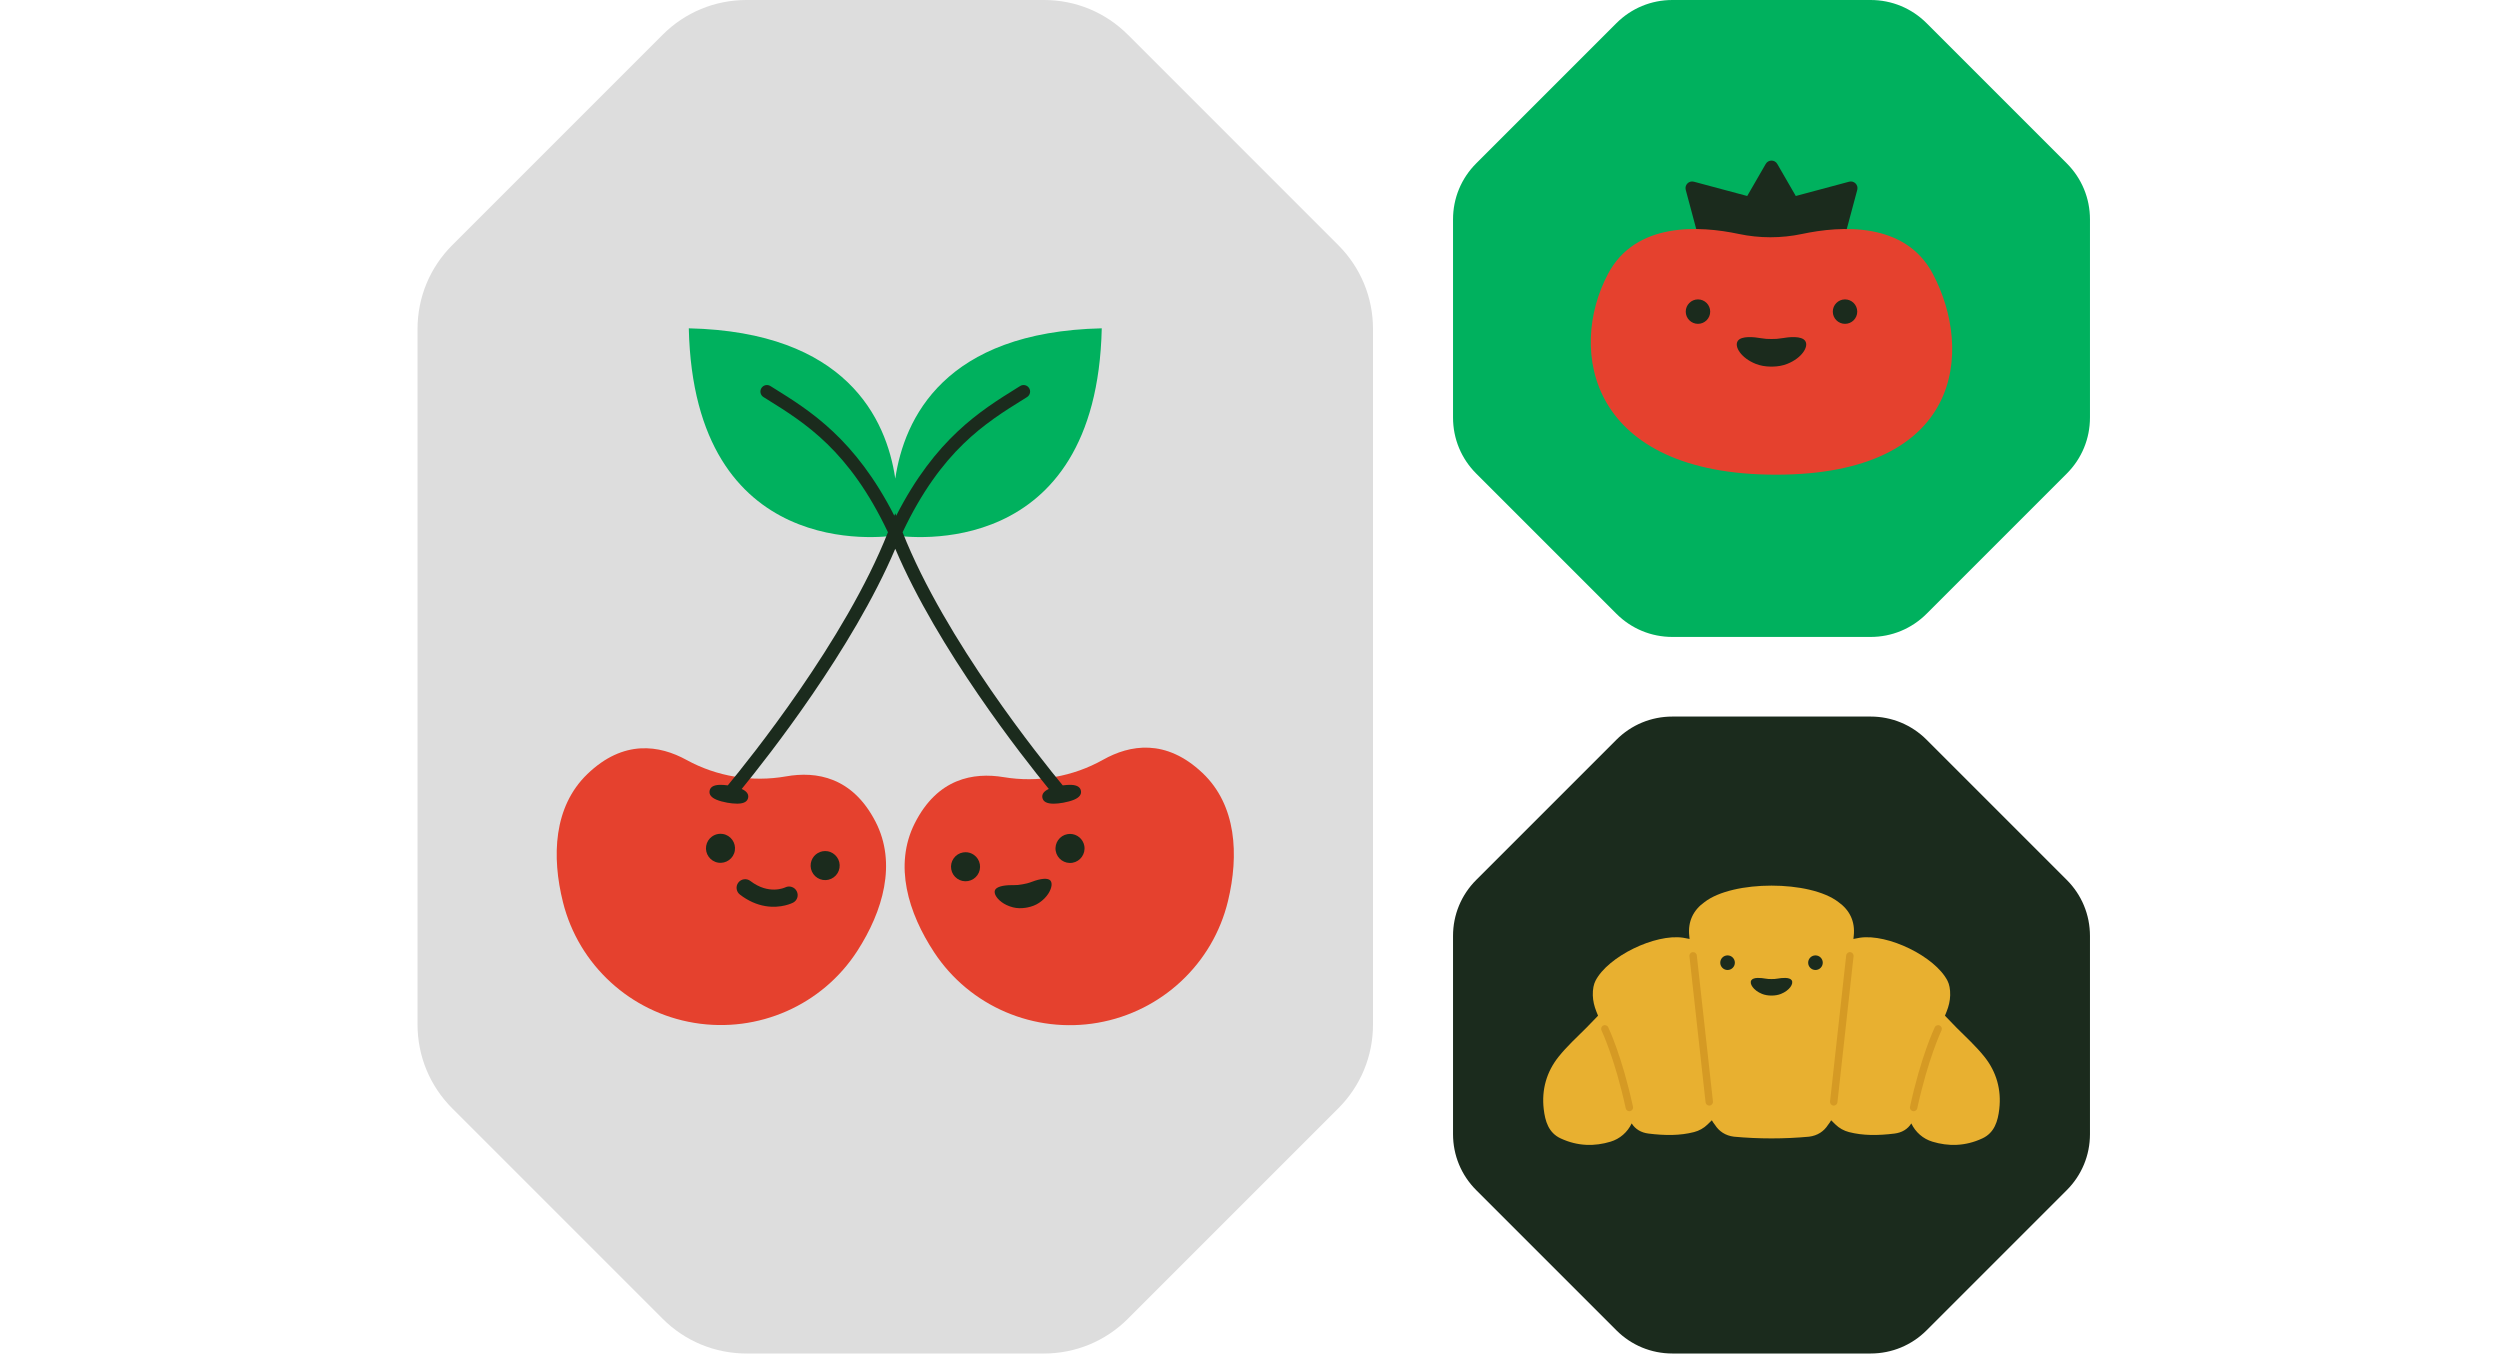
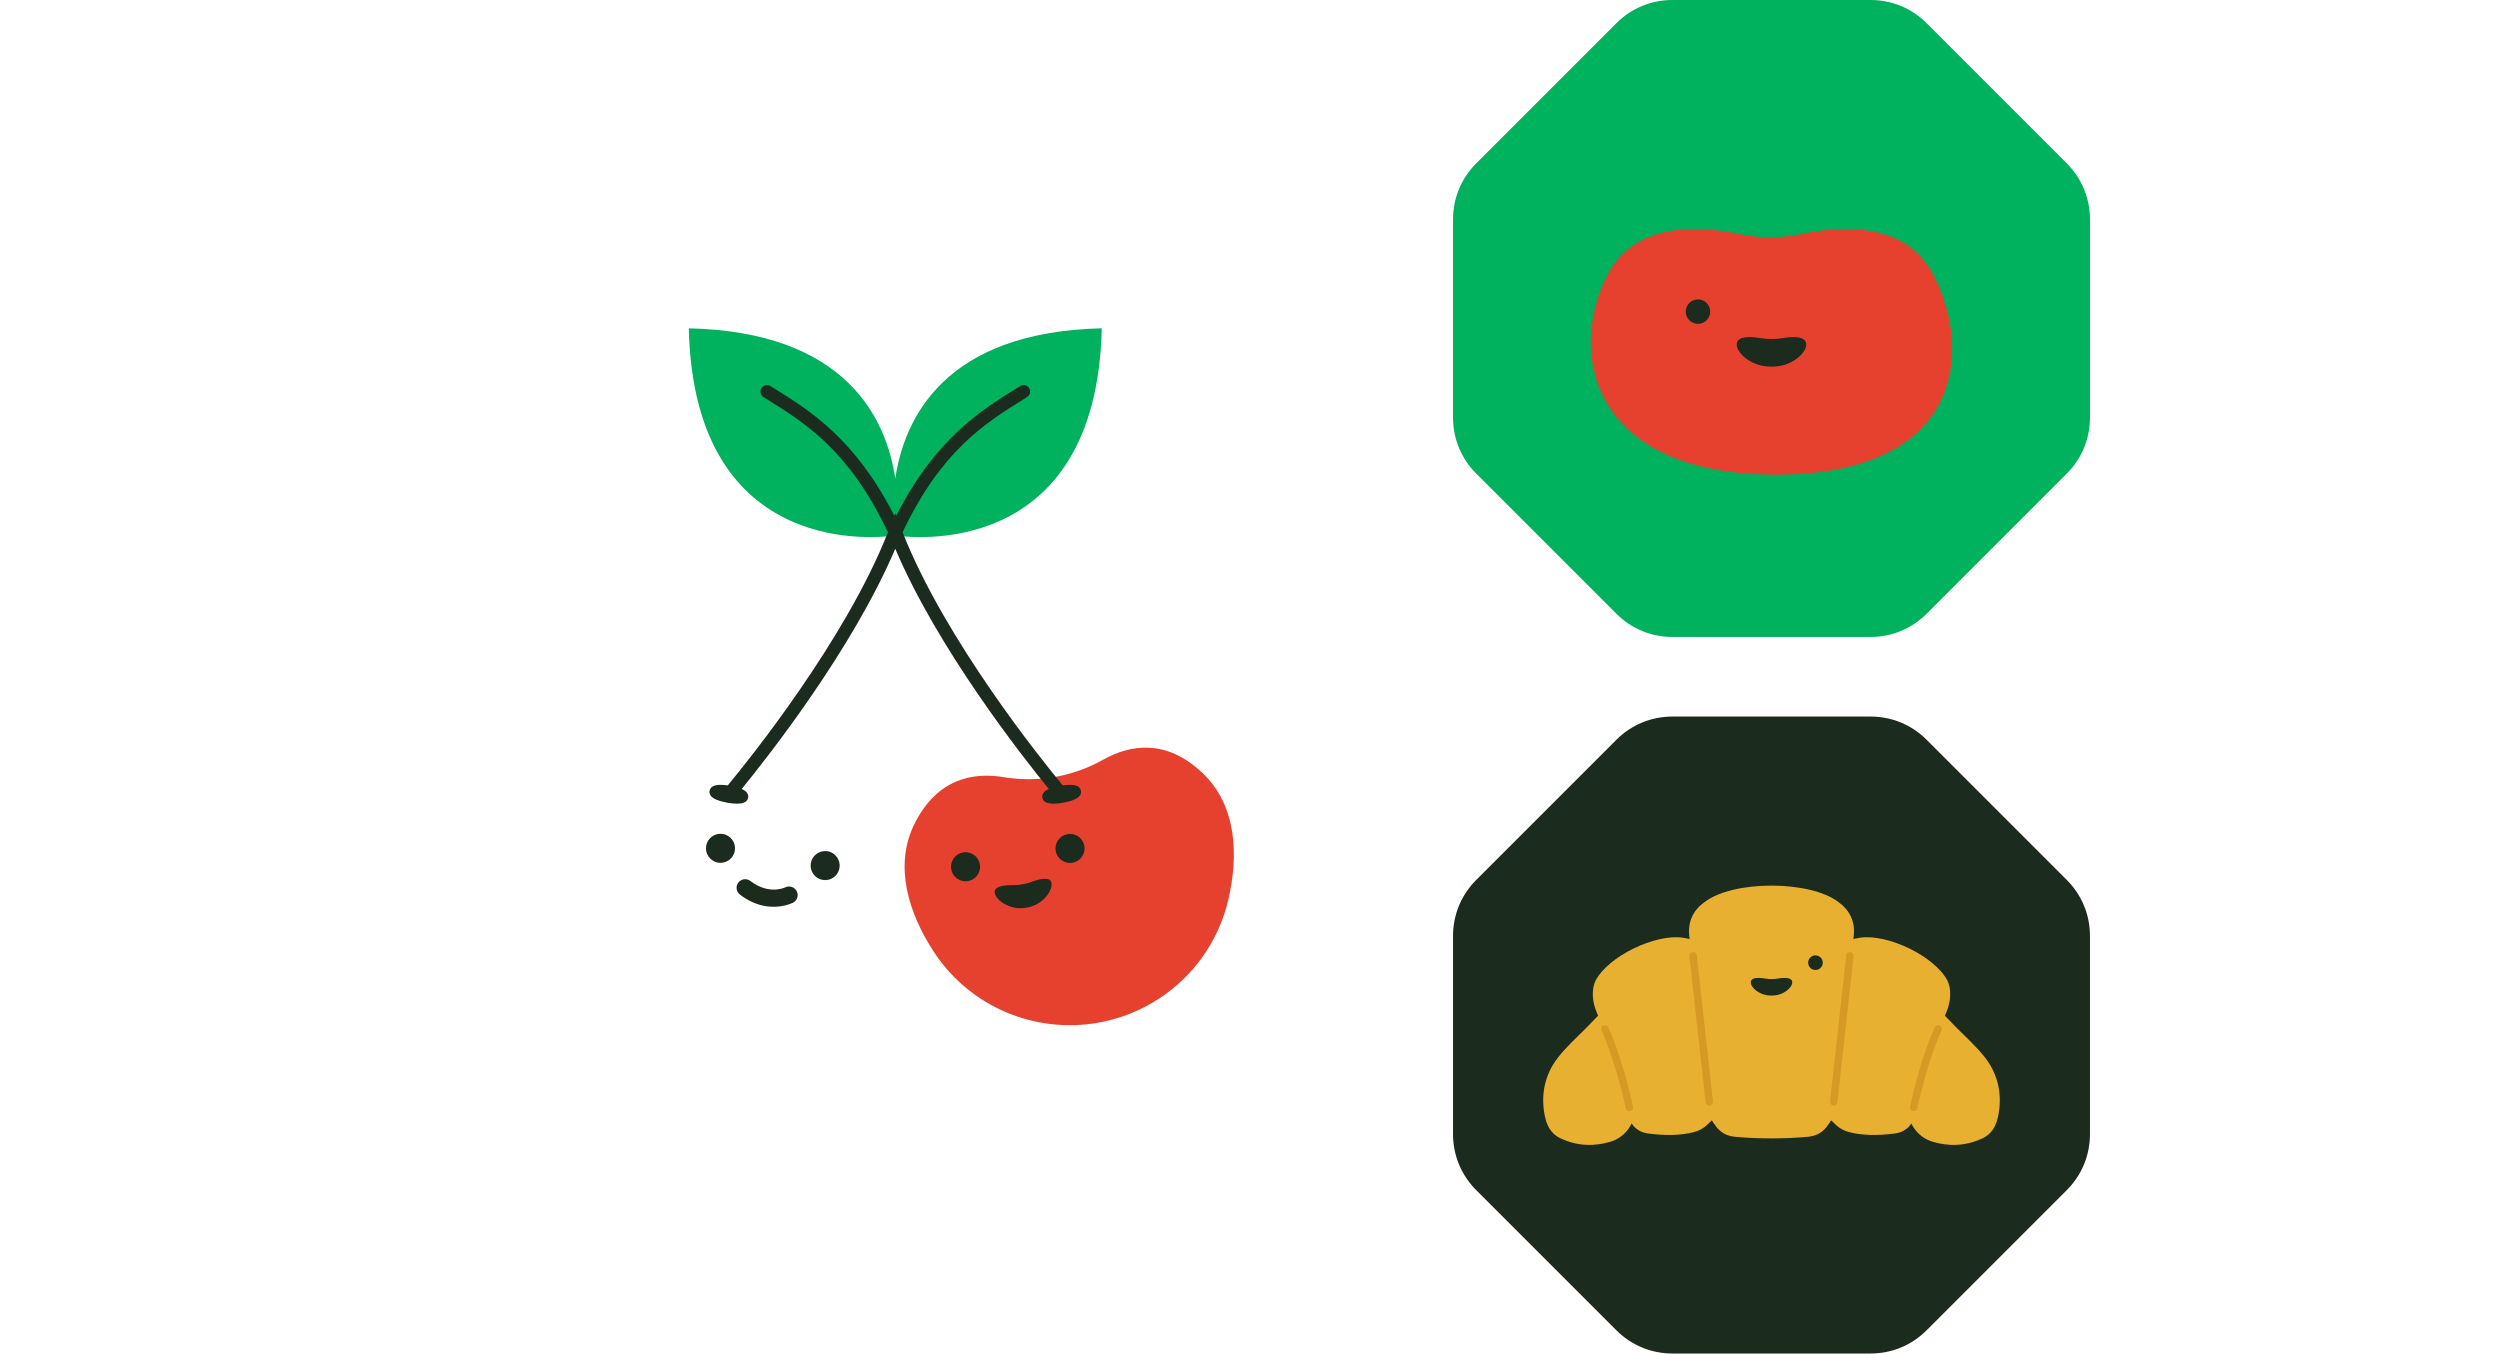
<svg xmlns="http://www.w3.org/2000/svg" width="628" height="340" viewBox="0 0 628 340" fill="none">
  <path d="M420.103 160C414.789 160 409.794 157.931 406.036 154.173L370.827 118.964C367.069 115.206 365 110.211 365 104.897V55.103C365 49.789 367.069 44.794 370.827 41.036L406.036 5.827C409.794 2.069 414.789 0 420.103 0H469.897C475.211 0 480.206 2.069 483.963 5.826L519.173 41.036C522.931 44.794 525 49.789 525 55.103V104.897C525 110.211 522.931 115.206 519.173 118.964L483.963 154.173C480.206 157.931 475.211 160 469.897 160L420.103 160Z" fill="#00B15E" />
-   <path d="M464.498 45.645L456.115 47.891L451.1 49.234L450.787 48.693L446.448 41.177C445.805 40.063 444.196 40.063 443.553 41.177L439.214 48.693L438.901 49.234L433.886 47.891L425.503 45.645C424.26 45.312 423.123 46.449 423.456 47.692L425.702 56.074L428.698 67.253L429.755 66.196L429.654 79.808H459.669L459.773 65.723L461.303 67.253L464.299 56.074L466.545 47.692C466.878 46.449 465.741 45.312 464.498 45.645Z" fill="#1B2B1D" />
  <path d="M485.496 68.737C478.538 55.652 462.419 56.703 452.664 58.773C447.466 59.877 441.997 59.877 436.799 58.773C427.044 56.703 410.925 55.652 403.967 68.737C393.651 88.135 399.321 119.241 446.136 119.241C492.951 119.241 495.812 88.135 485.496 68.737Z" fill="#E5412E" />
  <path d="M426.529 81.35C428.225 81.35 429.6 79.975 429.6 78.279C429.6 76.583 428.225 75.209 426.529 75.209C424.834 75.209 423.459 76.583 423.459 78.279C423.459 79.975 424.834 81.35 426.529 81.35Z" fill="#1B2B1D" />
-   <path d="M463.47 81.35C465.166 81.35 466.54 79.975 466.54 78.279C466.54 76.583 465.166 75.209 463.47 75.209C461.774 75.209 460.399 76.583 460.399 78.279C460.399 79.975 461.774 81.35 463.47 81.35Z" fill="#1B2B1D" />
  <path d="M445.272 92.091C446.541 92.071 447.808 91.865 448.986 91.394C452.616 89.942 454.433 87.063 453.467 85.641C452.559 84.305 449.362 84.653 447.62 84.959C446.754 85.111 445.879 85.18 445 85.158C444.12 85.18 443.245 85.111 442.379 84.959C440.637 84.653 437.44 84.305 436.532 85.641C435.566 87.063 437.383 89.942 441.013 91.394C442.191 91.865 443.458 92.071 444.727 92.091H445.272Z" fill="#1B2B1D" />
-   <path d="M187.543 340C179.572 340 172.078 336.896 166.441 331.259L113.624 278.441C107.987 272.805 104.883 265.311 104.883 257.34V82.66C104.883 74.689 107.987 67.195 113.624 61.559L166.441 8.741C172.078 3.104 179.572 0 187.543 0H262.239C270.21 0 277.704 3.104 283.34 8.74L336.158 61.559C341.795 67.195 344.899 74.689 344.899 82.66V257.34C344.899 265.311 341.795 272.805 336.158 278.441L283.34 331.259C277.704 336.896 270.21 340 262.239 340H187.543Z" fill="#DDDDDD" />
-   <path d="M174.405 256.945C190.439 259.591 206.563 252.52 215.365 238.86C221.787 228.893 225.339 216.884 219.927 206.399C214.123 195.155 205.07 193.684 197.469 195.024C188.889 196.535 180.096 195.085 172.457 190.896C165.689 187.186 156.643 185.671 147.534 194.454C139.041 202.644 138.547 215.157 141.427 226.659C145.373 242.423 158.371 254.3 174.405 256.945Z" fill="#E5412E" />
  <path d="M181.582 209.496C181.381 209.463 181.179 209.446 180.98 209.446C180.224 209.446 179.488 209.681 178.862 210.13C178.069 210.698 177.546 211.541 177.387 212.502C177.059 214.488 178.408 216.37 180.393 216.697C182.379 217.022 184.261 215.676 184.588 213.691C184.916 211.705 183.567 209.824 181.582 209.496Z" fill="#1B2B1D" />
  <path d="M203.678 216.84C203.519 217.802 203.744 218.768 204.312 219.56C204.88 220.353 205.722 220.876 206.684 221.035C207.646 221.194 208.612 220.968 209.404 220.401C210.196 219.833 210.72 218.99 210.879 218.029C211.206 216.043 209.857 214.161 207.872 213.834C207.672 213.801 207.473 213.785 207.276 213.785C205.523 213.785 203.972 215.055 203.678 216.84Z" fill="#1B2B1D" />
  <path d="M200.14 223.873C199.613 222.825 198.32 222.392 197.256 222.909C197.088 222.989 193.114 224.846 188.495 221.299C187.553 220.575 186.196 220.753 185.472 221.697C185.121 222.153 184.969 222.719 185.044 223.29C185.119 223.861 185.412 224.369 185.869 224.72C187.892 226.272 190.051 227.247 192.286 227.615C196.234 228.268 199.104 226.808 199.224 226.746C200.273 226.2 200.675 224.938 200.14 223.873Z" fill="#1B2B1D" />
  <path d="M275.801 256.911C259.794 259.714 243.601 252.803 234.665 239.23C228.145 229.327 224.474 217.353 229.783 206.816C235.476 195.516 244.513 193.955 252.128 195.219C260.722 196.647 269.5 195.109 277.098 190.846C283.829 187.069 292.859 185.464 302.054 194.157C310.628 202.263 311.245 214.771 308.479 226.301C304.688 242.103 291.808 254.107 275.801 256.911Z" fill="#E5412E" />
  <path d="M265.195 213.759C265.542 215.741 267.435 217.07 269.419 216.724C271.401 216.376 272.731 214.481 272.384 212.499C272.074 210.729 270.529 209.479 268.791 209.479C268.583 209.479 268.372 209.497 268.16 209.534C266.178 209.881 264.848 211.777 265.195 213.759Z" fill="#1B2B1D" />
  <path d="M244.639 214.739C244.018 214.303 243.294 214.076 242.551 214.076C242.339 214.076 242.126 214.094 241.913 214.132C240.953 214.3 240.116 214.832 239.556 215.63C238.996 216.427 238.78 217.396 238.948 218.356C239.116 219.316 239.648 220.153 240.446 220.713C241.244 221.273 242.213 221.489 243.172 221.321C244.132 221.152 244.97 220.62 245.53 219.823C246.09 219.025 246.305 218.057 246.137 217.096C245.969 216.136 245.437 215.299 244.639 214.739Z" fill="#1B2B1D" />
  <path d="M259.151 221.53C258.393 221.821 257.614 222.026 256.835 222.141C256.085 222.294 255.283 222.365 254.472 222.35C254.357 222.347 254.243 222.346 254.131 222.346C251.809 222.346 250.249 222.819 249.93 223.63C249.75 224.086 249.929 224.603 250.111 224.956C250.623 225.951 252.076 227.327 254.484 227.93C255.455 228.173 256.518 228.207 257.643 228.031L258.103 227.95C259.22 227.733 260.207 227.341 261.037 226.782C263.096 225.397 263.995 223.609 264.138 222.499C264.189 222.105 264.182 221.558 263.858 221.19C263.254 220.504 261.495 220.632 259.151 221.53Z" fill="#1B2B1D" />
  <path d="M224.893 120.224C222.652 105.135 212.545 83.365 173.025 82.473C174.353 141.304 221.95 134.955 224.893 134.506C227.836 134.955 275.434 141.304 276.761 82.473C237.241 83.365 227.135 105.135 224.893 120.224Z" fill="#00B15E" />
  <path d="M271.534 198.66C271.37 197.73 270.561 197.225 269.13 197.159C268.51 197.13 267.755 197.175 266.957 197.284C261.787 191.038 237.387 160.785 226.731 133.701C236.49 113.122 247.478 106.287 257.215 100.231C257.476 100.069 257.735 99.908 257.993 99.747C258.764 99.267 258.996 98.253 258.511 97.485C258.031 96.723 257.027 96.492 256.263 96.968C256.005 97.128 255.747 97.289 255.486 97.451C246.283 103.174 235.01 110.186 225.127 129.546L224.89 128.93L224.654 129.546C214.771 110.186 203.498 103.174 194.294 97.451C194.034 97.289 193.775 97.128 193.518 96.968C192.754 96.492 191.75 96.723 191.27 97.485C190.785 98.253 191.017 99.267 191.787 99.747C192.045 99.908 192.305 100.069 192.565 100.231C202.303 106.287 213.291 113.122 223.05 133.701C212.393 160.785 187.994 191.038 182.823 197.284C182.026 197.175 181.271 197.13 180.651 197.159C179.22 197.225 178.41 197.73 178.247 198.66C178.083 199.589 178.67 200.34 179.992 200.892C180.718 201.195 181.686 201.462 182.717 201.644C183.587 201.797 184.434 201.878 185.148 201.878C185.282 201.878 185.411 201.876 185.535 201.87C186.967 201.804 187.776 201.299 187.939 200.369C188.097 199.475 187.552 198.746 186.319 198.187C192.892 190.137 214.151 163.121 224.89 137.853C235.63 163.121 256.889 190.137 263.462 198.187C262.229 198.746 261.684 199.476 261.842 200.369C262.02 201.379 262.968 201.887 264.67 201.887C265.348 201.887 266.147 201.806 267.064 201.644C268.095 201.462 269.063 201.195 269.788 200.892C271.111 200.34 271.698 199.589 271.534 198.66Z" fill="#1B2B1D" />
  <path d="M420.103 340C414.789 340 409.794 337.931 406.036 334.173L370.827 298.964C367.069 295.206 365 290.211 365 284.897V235.103C365 229.789 367.069 224.794 370.827 221.036L406.036 185.827C409.794 182.069 414.789 180 420.103 180H469.897C475.211 180 480.206 182.069 483.963 185.826L519.173 221.036C522.931 224.794 525 229.789 525 235.103V284.897C525 290.211 522.931 295.206 519.173 298.964L483.963 334.173C480.206 337.931 475.211 340 469.897 340H420.103Z" fill="#1B2B1D" />
  <path d="M498.487 265.46C496.384 262.829 493.866 260.529 491.465 258.136L488.571 255.147L489 254.074C489.516 252.785 489.848 251.421 489.885 250.034C489.927 248.453 489.651 247.225 489.218 246.379C486.095 240.271 474.24 234.501 467.198 235.557L465.576 235.865C465.605 235.598 465.633 235.331 465.661 235.065C466.04 231.496 464.656 228.614 461.809 226.596C454.695 221.097 435.323 221.088 428.192 226.596C425.345 228.614 423.961 231.496 424.34 235.065C424.368 235.331 424.396 235.598 424.424 235.865L422.802 235.557C415.761 234.501 403.906 240.271 400.782 246.379C400.35 247.225 400.074 248.453 400.115 250.034C400.152 251.421 400.485 252.785 401.001 254.074L401.43 255.147L398.536 258.136C396.135 260.529 393.617 262.829 391.514 265.46C388.499 269.231 387.219 273.728 387.783 278.599C388.134 281.626 388.976 284.54 392.023 285.961C396.393 288 400.639 287.975 404.573 286.79C406.911 286.086 408.836 284.411 409.877 282.203C410.799 283.66 412.251 284.525 414.125 284.755C418.288 285.265 422.01 285.287 425.539 284.378C426.814 284.05 427.984 283.4 428.926 282.48L430.016 281.416C430.243 281.816 430.5 282.195 430.785 282.551C431.842 284.21 433.429 285.267 435.563 285.535C441.788 286.111 448.213 286.111 454.437 285.535C456.572 285.267 458.159 284.21 459.215 282.551C459.501 282.195 459.758 281.816 459.985 281.416L461.075 282.48C462.017 283.4 463.187 284.05 464.461 284.378C467.99 285.287 471.712 285.265 475.876 284.755C477.75 284.525 479.201 283.66 480.124 282.203C481.165 284.411 483.09 286.086 485.427 286.79C489.362 287.975 493.608 288 497.978 285.961C501.024 284.54 501.867 281.626 502.218 278.599C502.782 273.728 501.502 269.231 498.487 265.46Z" fill="#E8B030" />
  <path d="M409.295 279.141C408.865 279.141 408.478 278.842 408.383 278.405C405.673 265.937 402.335 258.922 402.301 258.852C402.078 258.388 402.273 257.83 402.738 257.607C403.203 257.383 403.76 257.579 403.984 258.043C404.124 258.334 407.45 265.328 410.207 278.009C410.317 278.513 409.997 279.009 409.494 279.119C409.427 279.133 409.36 279.141 409.295 279.141Z" fill="#D59A24" />
  <path d="M429.364 277.725C428.895 277.725 428.49 277.372 428.437 276.895L424.384 240.206C424.327 239.694 424.697 239.233 425.209 239.176C425.719 239.121 426.183 239.489 426.239 240.001L430.293 276.69C430.35 277.202 429.98 277.663 429.468 277.72C429.433 277.724 429.398 277.725 429.364 277.725Z" fill="#D59A24" />
  <path d="M480.707 279.141C480.641 279.141 480.574 279.133 480.508 279.119C480.004 279.009 479.685 278.513 479.794 278.009C482.551 265.328 485.878 258.334 486.018 258.043C486.242 257.579 486.798 257.384 487.263 257.607C487.728 257.83 487.923 258.388 487.7 258.852C487.666 258.922 484.323 265.962 481.618 278.405C481.523 278.842 481.137 279.141 480.707 279.141Z" fill="#D59A24" />
  <path d="M460.638 277.725C460.603 277.725 460.569 277.724 460.534 277.72C460.022 277.663 459.652 277.202 459.709 276.69L463.763 240.001C463.819 239.489 464.282 239.12 464.793 239.176C465.305 239.233 465.675 239.694 465.618 240.206L461.564 276.895C461.512 277.372 461.107 277.725 460.638 277.725Z" fill="#D59A24" />
-   <path d="M433.963 243.663C434.977 243.663 435.798 242.842 435.798 241.828C435.798 240.815 434.977 239.993 433.963 239.993C432.95 239.993 432.128 240.815 432.128 241.828C432.128 242.842 432.95 243.663 433.963 243.663Z" fill="#1B2B1D" />
  <path d="M456.045 243.663C457.059 243.663 457.88 242.842 457.88 241.828C457.88 240.815 457.059 239.993 456.045 239.993C455.032 239.993 454.21 240.815 454.21 241.828C454.21 242.842 455.032 243.663 456.045 243.663Z" fill="#1B2B1D" />
  <path d="M445.165 250.083C445.924 250.071 446.681 249.948 447.385 249.667C449.555 248.799 450.641 247.078 450.063 246.228C449.521 245.43 447.61 245.638 446.569 245.82C446.051 245.911 445.528 245.953 445.002 245.94C444.477 245.953 443.954 245.911 443.436 245.82C442.395 245.638 440.484 245.43 439.942 246.228C439.364 247.078 440.45 248.799 442.62 249.667C443.324 249.948 444.081 250.071 444.839 250.083H445.165Z" fill="#1B2B1D" />
</svg>